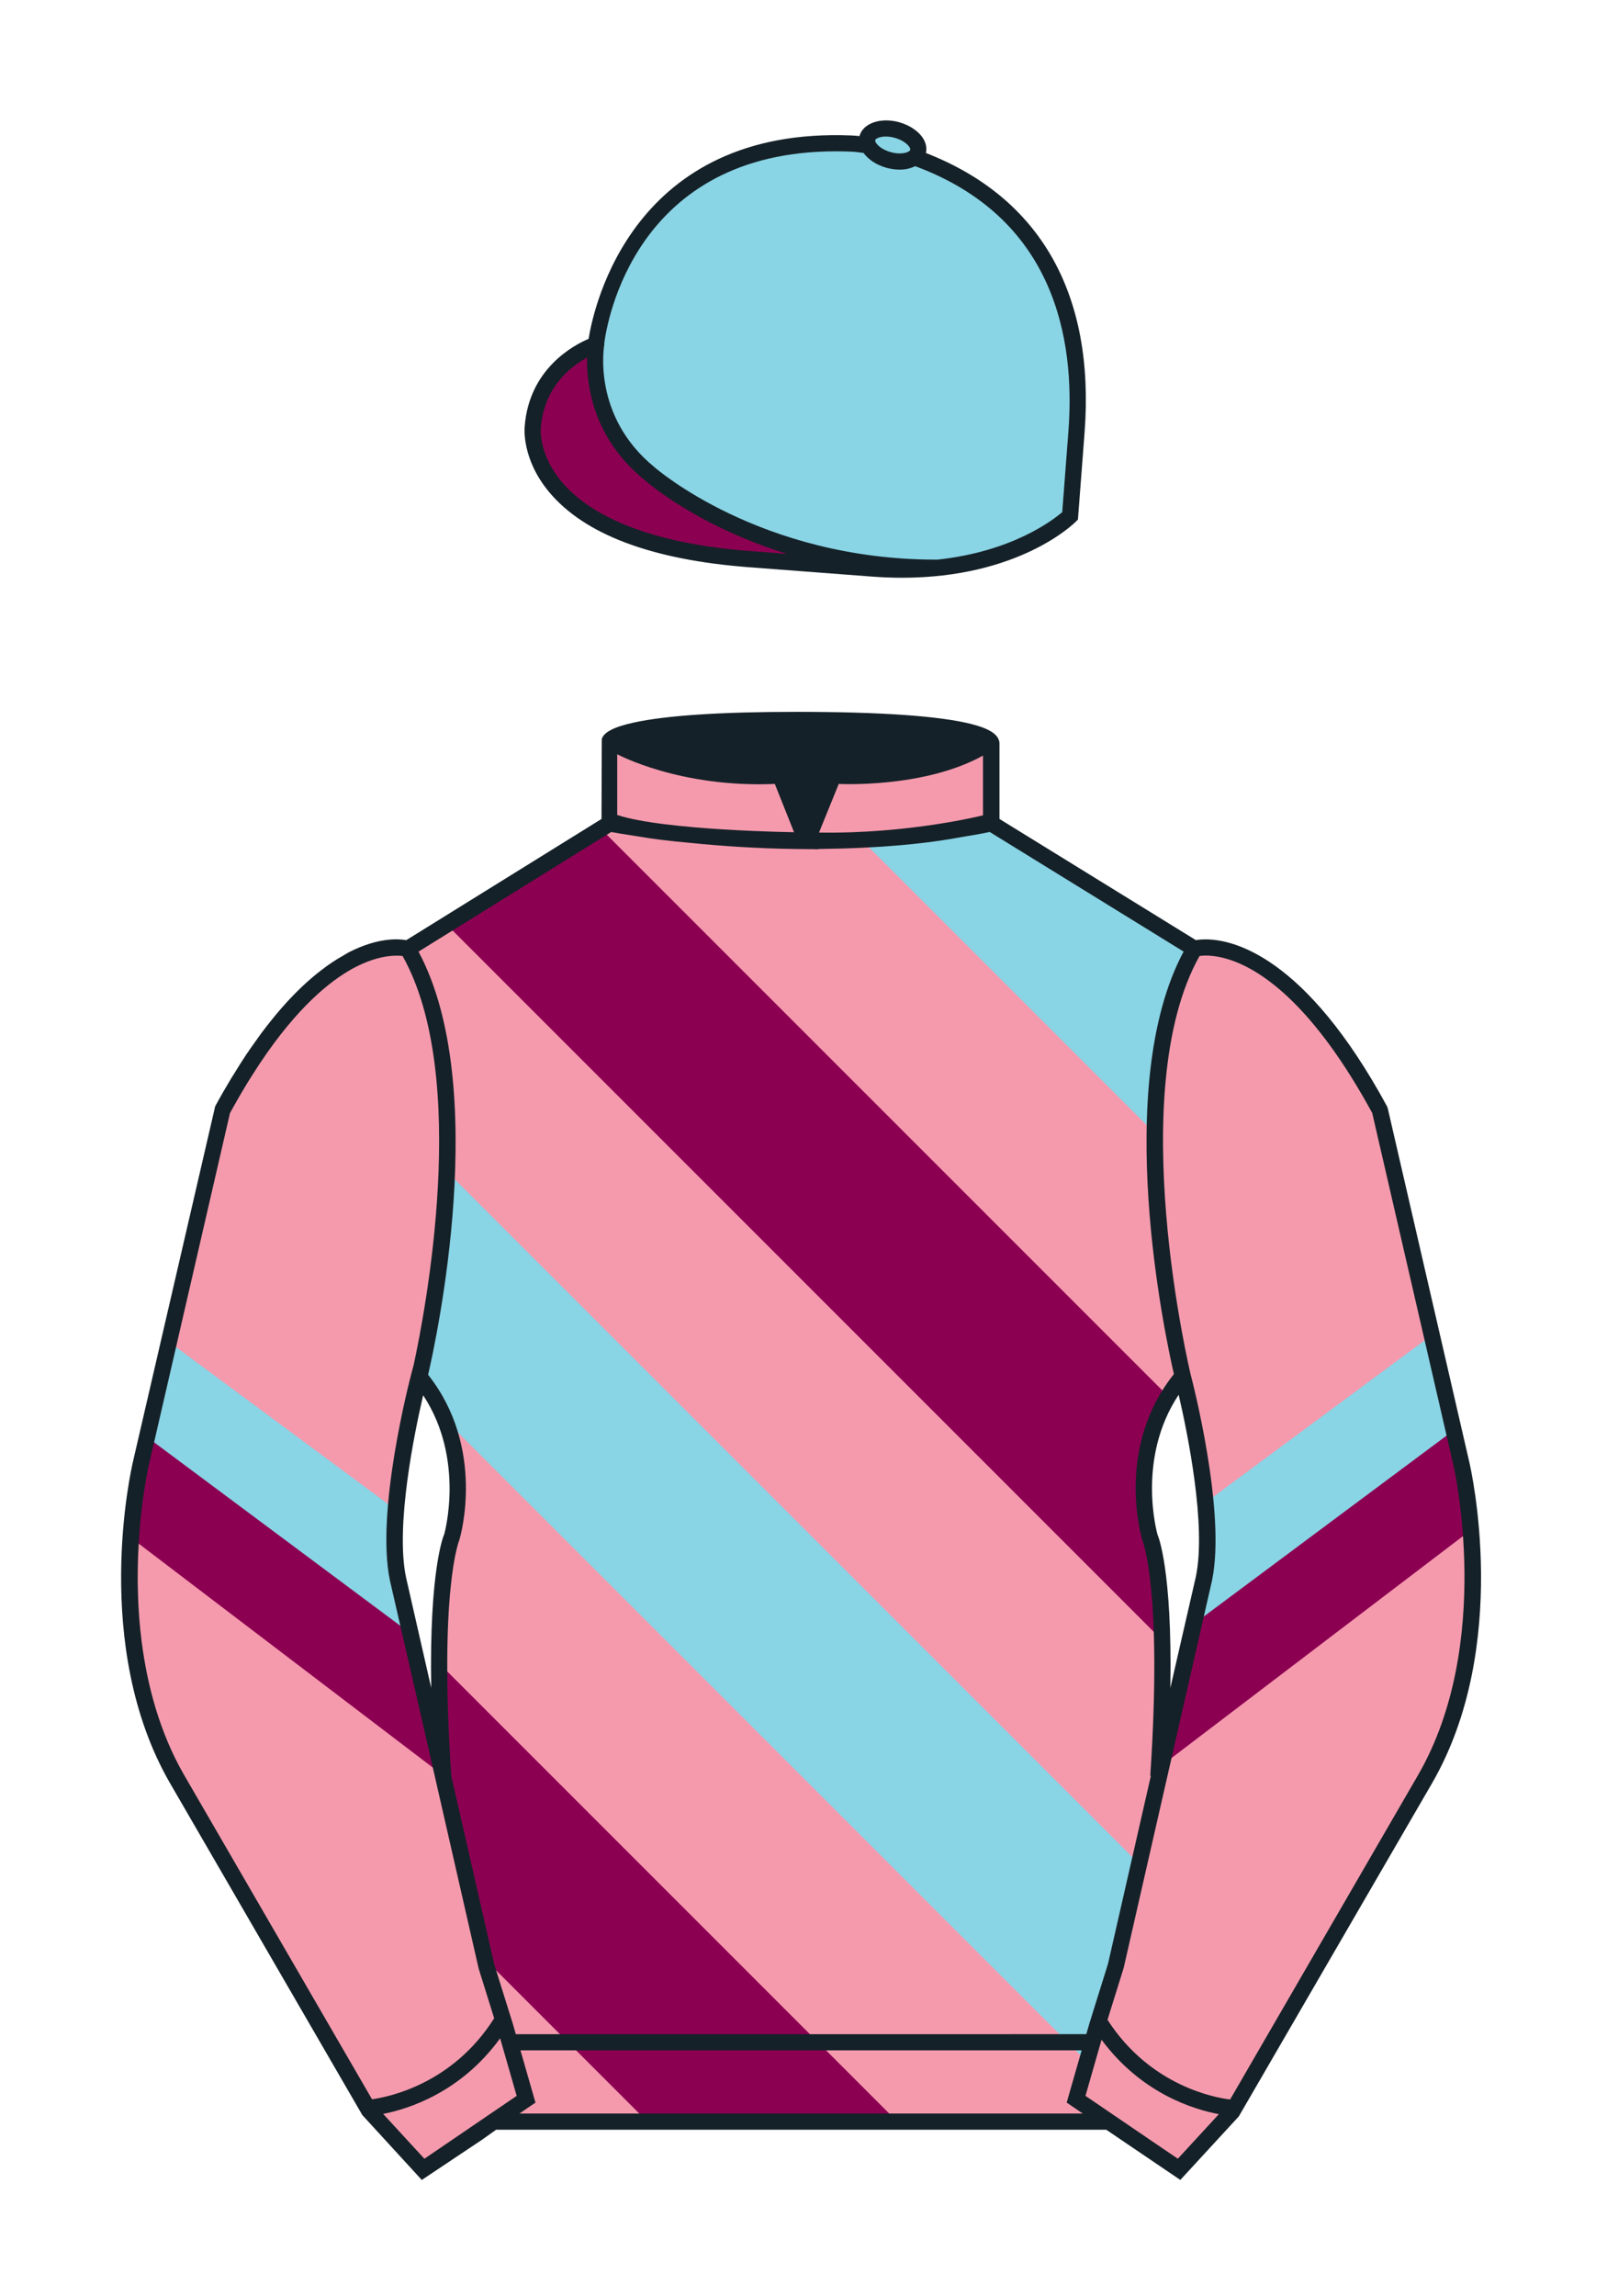
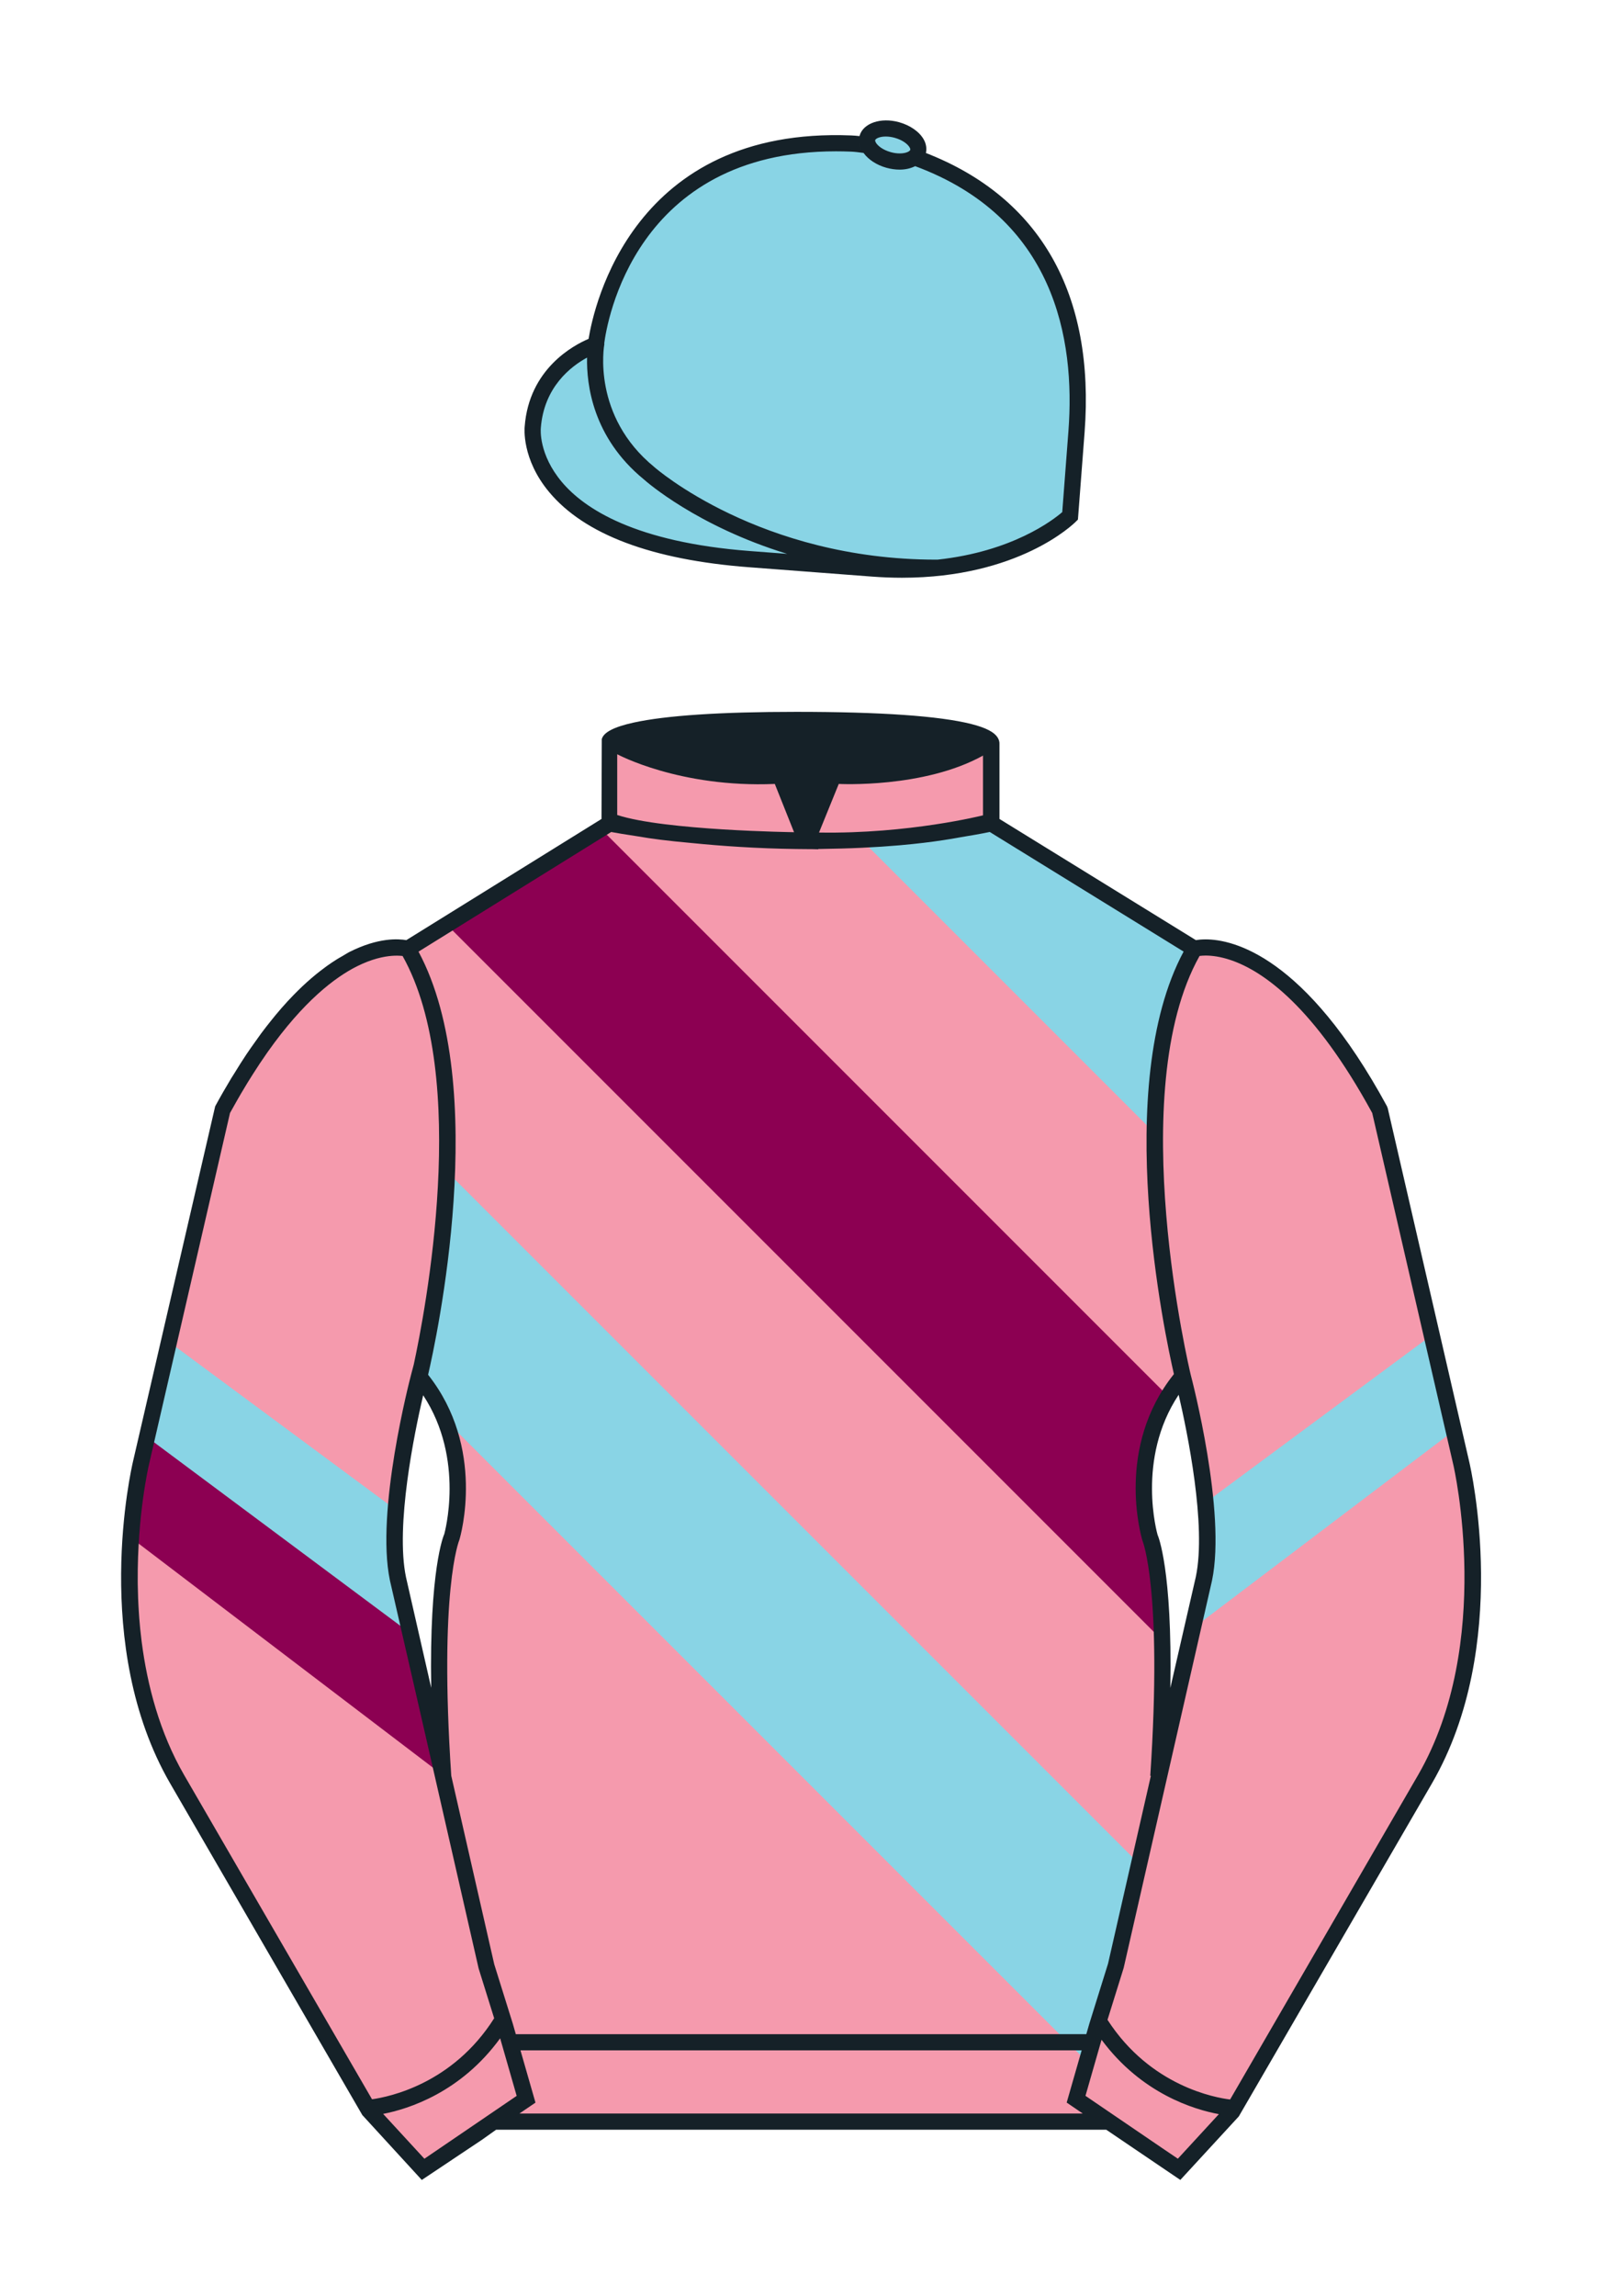
<svg xmlns="http://www.w3.org/2000/svg" version="1.1" id="MAIN_COLOURS" x="0px" y="0px" viewBox="0 0 99.213 141.732" style="enable-background:new 0 0 99.213 141.732;" xml:space="preserve">
  <path id="Jacket_Colour_1_" style="fill:#F59AAD;" d="M90.8,94.45c-0.2-2.5-0.59-4.14-0.59-4.14l-0.46-2l-0.01-0.02l-1.35-5.88  l-3.2-13.89c-6.29-11.58-11.45-9.96-11.45-9.96L61.2,50.83v-4.92c0,0,0.1-0.37-1.35-0.74c-1.46-0.37-4.47-0.73-10.69-0.73  c-5.59,0-8.47,0.32-9.95,0.65c-1.49,0.33-1.57,0.66-1.57,0.66v5.08l-0.54,0.33l-5.69,3.53l-3.83,2.38l-2.4,1.49  c0,0-0.02-0.01-0.05-0.01c-0.01,0-0.02-0.01-0.04-0.01c-0.01,0-0.02,0-0.02-0.01c-0.01,0-0.02,0-0.02,0c-0.01,0-0.02,0-0.03-0.01  c-0.05,0-0.1-0.01-0.15-0.01c0,0-0.01,0-0.01-0.01h-0.04c-0.05-0.01-0.1-0.01-0.15-0.01h-0.03c-0.01-0.01-0.02-0.01-0.04-0.01h-0.05  c-0.09,0-0.19,0.01-0.3,0.01c-0.09,0.01-0.18,0.01-0.27,0.02c0,0.01,0,0.01-0.01,0c-0.01,0.01-0.01,0.01-0.02,0  c-0.06,0.02-0.12,0.02-0.18,0.03c-0.04,0.01-0.07,0.01-0.1,0.02c-0.04,0.01-0.08,0.01-0.12,0.02c-0.08,0.02-0.15,0.03-0.23,0.05  c-0.03,0.01-0.06,0.02-0.08,0.02c-0.06,0.02-0.12,0.04-0.18,0.05c-0.08,0.02-0.16,0.05-0.24,0.08c-0.06,0.02-0.12,0.04-0.18,0.06  c-0.03,0.01-0.06,0.02-0.09,0.03c-0.09,0.03-0.19,0.07-0.3,0.12C22.24,59,22.24,59,22.24,59c-0.1,0.05-0.21,0.09-0.31,0.14  c-0.04,0.02-0.08,0.04-0.12,0.06c-0.05,0.02-0.09,0.05-0.14,0.07c-0.05,0.03-0.1,0.06-0.15,0.08c-0.17,0.1-0.34,0.2-0.52,0.31  c-0.01,0.01-0.02,0.01-0.03,0.02c-0.1,0.06-0.18,0.13-0.28,0.18h-0.01c0,0-0.01,0.01-0.02,0.02c-0.02,0.02-0.04,0.03-0.07,0.05  c-0.01,0.01-0.01,0.01-0.02,0.02c-0.07,0.05-0.15,0.1-0.22,0.16c-0.03,0.02-0.06,0.04-0.08,0.06c-0.1,0.06-0.19,0.14-0.28,0.21  c-0.11,0.09-0.22,0.18-0.34,0.28c-0.13,0.11-0.26,0.22-0.4,0.35c-0.13,0.11-0.26,0.23-0.38,0.36c-0.23,0.21-0.46,0.45-0.7,0.71  c-0.02,0.02-0.04,0.04-0.06,0.07c0,0-0.01,0-0.02,0.01c0,0.01-0.01,0.01-0.02,0.02v0.01c-0.11,0.12-0.22,0.24-0.33,0.37  c-0.03,0.02-0.05,0.05-0.07,0.08h-0.01c0,0.01,0,0.02-0.01,0.02c-0.07,0.08-0.14,0.16-0.21,0.25c-0.07,0.07-0.13,0.15-0.19,0.23  c-0.09,0.1-0.17,0.21-0.25,0.31c-0.06,0.07-0.12,0.15-0.17,0.22s-0.11,0.13-0.16,0.2c-0.03,0.04-0.06,0.09-0.09,0.13  c-0.01,0.01-0.02,0.03-0.03,0.04c-0.05,0.07-0.1,0.13-0.15,0.2c-0.31,0.42-0.62,0.87-0.94,1.36c-0.19,0.29-0.38,0.59-0.57,0.9  c-0.09,0.14-0.17,0.27-0.26,0.42c-0.02,0.03-0.03,0.05-0.05,0.08c-0.02,0.03-0.04,0.07-0.06,0.1c-0.02,0.04-0.04,0.07-0.06,0.11  c0,0,0,0.01-0.01,0.01c-0.03,0.08-0.08,0.16-0.13,0.25c-0.05,0.07-0.09,0.14-0.14,0.22c-0.15,0.27-0.31,0.55-0.46,0.83l-4.2,18.24  l-0.35,1.51L8.7,90.32c0,0-0.07,0.29-0.16,0.82c-0.02,0.1-0.04,0.22-0.06,0.34c-0.03,0.12-0.05,0.25-0.07,0.4  c-0.01,0.09-0.03,0.18-0.04,0.28c-0.02,0.09-0.03,0.18-0.04,0.27c-0.02,0.11-0.03,0.22-0.04,0.33c-0.02,0.12-0.04,0.25-0.05,0.38  c-0.02,0.17-0.04,0.36-0.06,0.55c-0.04,0.37-0.07,0.77-0.1,1.19c-0.01,0.11-0.01,0.22-0.02,0.33c-0.02,0.27-0.03,0.55-0.04,0.83  C8.01,96.32,8,96.61,8,96.91c-0.01,0.9,0.01,1.85,0.08,2.84c0.02,0.21,0.03,0.41,0.05,0.62s0.04,0.41,0.07,0.62  c0.01,0.11,0.02,0.21,0.03,0.32c0.01,0.1,0.03,0.21,0.05,0.32c0.02,0.21,0.05,0.43,0.09,0.65c0.03,0.21,0.07,0.42,0.11,0.64  c0.04,0.21,0.08,0.44,0.13,0.66c0.01,0.02,0.01,0.05,0.02,0.07c0.03,0.14,0.06,0.28,0.09,0.42c0,0.01,0,0.02,0.01,0.03  c0.01,0.06,0.02,0.12,0.04,0.18c0.02,0.09,0.04,0.19,0.07,0.28c0.02,0.11,0.05,0.21,0.08,0.32c0.02,0.07,0.04,0.13,0.06,0.2  c0.07,0.27,0.15,0.54,0.24,0.81c0.08,0.27,0.17,0.54,0.27,0.8c0.09,0.27,0.19,0.53,0.3,0.79c0,0.01,0.01,0.01,0.01,0.01  c0.06,0.15,0.12,0.29,0.19,0.44c0.01,0.03,0.01,0.05,0.03,0.07c0.01,0.03,0.02,0.06,0.03,0.08c0.05,0.1,0.09,0.2,0.14,0.29  c0.04,0.1,0.09,0.19,0.13,0.29c0.09,0.2,0.19,0.39,0.29,0.58c0.1,0.19,0.21,0.38,0.32,0.57L22.8,130.3l3.32,3.6l2.91-1.94l1.43-1  l0.01-0.01h37.98l1.43,1l2.91,1.95l3.32-3.61l11.87-20.48C90.97,104.63,91.13,98.44,90.8,94.45z M71.72,100.36  c-0.01-0.28-0.02-0.55-0.04-0.8c-0.01-0.13-0.01-0.26-0.02-0.38c-0.02-0.24-0.03-0.47-0.05-0.69c0-0.04-0.01-0.08-0.01-0.12  c-0.167-1.05-0.333-2.1-0.5-3.15c0-0.01,0-0.01,0-0.01c-0.07-0.23-0.11-0.32-0.11-0.32s-0.46-1.54-0.35-3.64  c0.01-0.22,0.02-0.44,0.05-0.67c0.02-0.22,0.05-0.45,0.09-0.69c0.04-0.23,0.08-0.48,0.14-0.72c0.05-0.22,0.1-0.43,0.17-0.65  c0.01-0.03,0.01-0.06,0.03-0.09c0.04-0.12,0.08-0.25,0.13-0.37c0.2-0.62,0.49-1.26,0.87-1.88c0.25-0.42,0.54-0.84,0.88-1.24  c0,0,1.05,3.99,1.4,7.83c0.17,1.7,0.19,3.37-0.08,4.66l-0.65,2.83l-0.06,0.27l-1.95,8.49l-0.14,0.62c0.01-0.18,0.02-0.37,0.03-0.54  c0.063-1.395,0.126-2.79,0.189-4.185c0.007-1.078,0.014-2.157,0.021-3.235c0-0.15,0-0.3-0.01-0.44  C71.74,100.93,71.73,100.64,71.72,100.36z M27.15,105.25c0.01,0.39,0.02,0.8,0.04,1.22c0.02,0.46,0.04,0.93,0.06,1.43  c0.04,0.55,0.07,1.14,0.11,1.74l-0.92-4.01l-1.86-8.17c-0.06-0.28-0.1-0.58-0.14-0.9c-0.02-0.23-0.04-0.47-0.05-0.71  c-0.01-0.19-0.02-0.38-0.02-0.57c0-0.2,0-0.41,0.01-0.62c0-0.14,0-0.28,0.01-0.42c0-0.15,0.01-0.31,0.02-0.46  c0.02-0.39,0.05-0.8,0.09-1.2c0-0.02,0-0.04,0.01-0.06c0.03-0.29,0.06-0.57,0.1-0.86c0.03-0.25,0.06-0.5,0.1-0.75  c0.02-0.15,0.04-0.31,0.07-0.46c0.15-1.07,0.35-2.09,0.53-2.95c0.03-0.17,0.07-0.33,0.1-0.49c0.01-0.02,0.01-0.05,0.02-0.07  c0.04-0.18,0.07-0.35,0.11-0.51c0.02-0.09,0.04-0.18,0.06-0.26c0.02-0.09,0.04-0.18,0.06-0.27c0.03-0.11,0.05-0.22,0.08-0.32  c0.02-0.09,0.04-0.18,0.06-0.25c0.03-0.14,0.06-0.24,0.07-0.3c0.01-0.01,0.01-0.01,0.01-0.02c0-0.02,0.01-0.03,0.01-0.04  c0.12,0.14,0.23,0.29,0.34,0.44c0.08,0.11,0.16,0.22,0.24,0.33c0.02,0.03,0.05,0.07,0.07,0.11c0.1,0.14,0.19,0.28,0.27,0.43  c0,0,0.01,0.01,0.01,0.02c0.01,0.01,0.02,0.02,0.02,0.04c0.04,0.05,0.07,0.11,0.1,0.17c0.04,0.07,0.08,0.14,0.12,0.21  c0,0.01,0.01,0.02,0.01,0.03c0.04,0.08,0.08,0.16,0.12,0.25c0.01,0.02,0.02,0.03,0.02,0.05c0.01,0.02,0.02,0.04,0.03,0.06  c0,0.01,0.01,0.01,0.01,0.02c0.02,0.02,0.03,0.05,0.04,0.07c0.03,0.05,0.05,0.1,0.07,0.16c0.02,0.05,0.04,0.1,0.06,0.16  c0.02,0.03,0.04,0.06,0.05,0.1c0.24,0.6,0.42,1.2,0.54,1.79c0.06,0.27,0.1,0.53,0.14,0.79c0.01,0.04,0.01,0.08,0.01,0.12  c0.04,0.25,0.06,0.5,0.08,0.74c0.14,2.2-0.35,3.83-0.35,3.83s-0.77,1.69-0.78,7.78C27.11,103.45,27.12,104.31,27.15,105.25z" />
  <path id="Cap_Colour_1_" style="fill:#89D4E5;" d="M56.462,9.702c0.107-0.088,0.183-0.195,0.217-0.32  c0.143-0.51-0.443-1.119-1.309-1.358c-0.863-0.239-1.678-0.02-1.82,0.491c-0.042,0.151-0.014,0.309,0.059,0.465  c-0.39-0.063-0.763-0.108-1.076-0.121C38.096,8.281,36.791,21.276,36.791,21.276s-3.602,1.175-3.901,5.104  c0,0-0.756,7.056,13.389,8.132l7.594,0.578c8.338,0.633,12.191-3.244,12.191-3.244l0.098-1.267l0.299-3.929  C67.458,13.54,58.392,10.398,56.462,9.702z" />
  <g id="Sleeves_Colour">
    <path style="fill:#F59AAD;" d="M87.98,109.81l-11.87,20.48l-3.32,3.61l-2.91-1.95l-1.43-1l-2.01-1.38l0.66-2.32l0.63-2.2l1.16-3.7   l1.44-6.31l1.38-6.06l1.93-8.47l0.07-0.28l0.63-2.78c0.27-1.3,0.25-2.98,0.08-4.7c-0.36-3.83-1.4-7.79-1.4-7.79   s-2.19-9.04-1.63-17.34c0.01-0.13,0.02-0.27,0.03-0.4c0.02-0.27,0.04-0.54,0.07-0.8c0.03-0.27,0.06-0.53,0.09-0.79   c0.07-0.53,0.15-1.05,0.24-1.56c0.1-0.51,0.21-1.01,0.33-1.5c0.01-0.05,0.03-0.1,0.04-0.16c0.12-0.43,0.24-0.85,0.38-1.27   c0.32-0.92,0.71-1.79,1.17-2.58c0,0,5.16-1.62,11.45,9.96l3.2,13.89l1.35,5.88l0.01,0.02l0.46,2c0,0,0.39,1.64,0.59,4.14   C91.13,98.44,90.97,104.63,87.98,109.81z" />
    <path id="Left_Sleeve_Colour" style="fill:#F59AAD;" d="M26.118,133.9l2.913-1.944l1.434-0.999l2.014-1.385l-1.298-4.521   l-1.154-3.698l-5.45-23.897C23.7,93.266,25.89,84.965,25.89,84.965s4.328-17.817-0.715-26.405c0,0-5.164-1.613-11.452,9.961   L8.7,90.316c0,0-2.623,11.088,2.231,19.498l11.871,20.482L26.118,133.9L26.118,133.9z" />
  </g>
  <g>
    <path style="fill:#89D4E5;" d="M89.75,88.31l-16.11,12.2l-0.03,0.02l0.06-0.27l0.65-2.83c0.27-1.29,0.25-2.96,0.08-4.66l0.02-0.02   l13.97-10.34l1.35,5.88L89.75,88.31z" />
-     <path style="fill:#8C0052;" d="M90.8,94.45l-19.09,14.53l-0.05,0.04l1.95-8.49l0.06-0.27l0.04-0.03l16.03-11.94l0.01,0.02l0.46,2   C90.21,90.31,90.6,91.95,90.8,94.45z" />
  </g>
  <g>
    <path style="fill:#89D4E5;" d="M8.903,88.598l16.11,12.2l0.03,0.02l-0.06-0.27l-0.65-2.83c-0.27-1.29-0.25-2.96-0.08-4.66   l-0.02-0.02l-13.97-10.34l-1.35,5.88L8.903,88.598z" />
    <path style="fill:#8C0052;" d="M7.853,94.738l19.09,14.53l0.05,0.04l-1.95-8.49l-0.06-0.27l-0.04-0.03l-16.03-11.94l-0.01,0.02   l-0.46,2C8.443,90.598,8.053,92.238,7.853,94.738z" />
  </g>
  <g id="Diagonal_Stripes">
-     <path id="Diagonal_Stripes_4" style="fill:#8C0052;" d="M27.362,109.639l-0.92-4.005l3.485,15.279l10.041,10.041h13.73h1.702   l-28.286-28.286C27.109,104.549,27.175,106.836,27.362,109.639z" />
    <path id="Diagonal_Stripes_3" style="fill:#89D4E5;" d="M70.326,115.041l-1.439,6.309l-1.154,3.698l-0.631,2.199L27.469,87.616   c-0.36-0.894-0.867-1.794-1.579-2.652v0c0,0,1.448-5.973,1.691-12.668L70.326,115.041z" />
    <path style="fill:#8C0052;" d="M71.72,100.36c0.01,0.28,0.02,0.57,0.03,0.88L27.58,57.07l3.83-2.38l5.69-3.53l35.03,35.03   c-0.37,0.62-0.66,1.25-0.88,1.87c-0.05,0.12-0.09,0.25-0.13,0.37c-0.02,0.03-0.02,0.06-0.03,0.09c-0.06,0.22-0.12,0.43-0.17,0.65   c-0.06,0.24-0.1,0.49-0.14,0.72c-0.04,0.24-0.07,0.47-0.09,0.69c-0.03,0.23-0.04,0.45-0.05,0.67c-0.11,2.1,0.35,3.64,0.35,3.64   s0.04,0.09,0.11,0.32c0,0,0,0,0,0.01c0.167,1.05,0.333,2.1,0.5,3.15c0,0.04,0.01,0.08,0.01,0.12c0.02,0.22,0.03,0.45,0.05,0.69   c0.01,0.12,0.01,0.25,0.02,0.38C71.7,99.81,71.71,100.08,71.72,100.36z" />
    <path id="Diagonal_Stripes_1" style="fill:#89D4E5;" d="M61.205,50.827l-7.964,1.065l18.06,18.06   c0.044-4.155,0.651-8.354,2.438-11.395L61.205,50.827L61.205,50.827z" />
  </g>
  <path id="Collar_Colour_1_" style="display:none;fill:#FFFFFF;" d="M47.835,48.387l1.188,2.979c0,0-8-0.104-10.917-1.063v-3.75  C38.106,46.554,41.949,48.637,47.835,48.387z M51.783,48.387l-1.219,3c5.563,0.094,10.125-1.063,10.125-1.063v-3.688  C57.033,48.669,51.783,48.387,51.783,48.387z" />
  <path id="Collar_Outline_Colour" style="display:none;fill:#FFFFFF;" d="M60.447,46.2c-3.439,1.912-8.389,1.699-8.637,1.688  l-0.356-0.02l-1.627,4.006l0.729,0.013c0.22,0.003,0.437,0.005,0.654,0.005c5.209,0,9.425-1.039,9.603-1.083l0.377-0.096v-4.926  L60.447,46.2z M60.189,47.449v2.479c-1.057,0.233-4.63,0.944-8.884,0.964l0.811-1.994C53.23,48.92,57.058,48.879,60.189,47.449z   M48.168,47.873l-0.354,0.015c-5.621,0.249-9.435-1.754-9.469-1.773l-0.738-0.399v4.951l0.344,0.112  c2.948,0.969,10.736,1.083,11.066,1.088l0.748,0.01L48.168,47.873z M47.5,48.899l0.778,1.95c-2.058-0.053-7.21-0.251-9.672-0.918  v-2.592C40.016,47.941,43.194,49.014,47.5,48.899z" />
  <path id="Cuffs_Colour" style="display:none;fill:#FFFFFF;" d="M23.688,130.48c0,0,4.605-0.855,7.192-4.699l1.021,3.536  l-5.696,3.893L23.688,130.48z M75.216,130.523c0,0-4.605-0.855-7.191-4.699l-1.021,3.535l5.697,3.893L75.216,130.523z" />
-   <path id="Peak_Colour" style="fill:#8C0052;" d="M51.857,34.685c0,0-8.164,0.225-12.666-1.504c-4.612-1.771-7.675-4.968-5.681-9.057  c1.304-2.673,3.275-2.673,3.275-2.673s-0.572,5.167,4.077,8.321C45.641,33.014,51.857,34.685,51.857,34.685z" />
-   <polygon id="Button_Colour" style="display:none;fill:#FFFFFF;" points="55.656,8.031 54.25,7.953 53.641,8.453 53.641,9.156   54.453,9.75 55.781,10.016 56.672,9.531 56.672,8.531 " />
  <path id="Jacket" style="fill:#152128;" d="M90.702,90.201l-5.025-21.795l-0.048-0.126c-5.05-9.295-9.512-10.299-11.196-10.299  c-0.128,0-0.242,0.006-0.343,0.014c-0.101,0.009-0.188,0.02-0.26,0.032l-12.125-7.479v-4.611c0.009-0.128-0.025-0.266-0.099-0.391  c-0.209-0.354-0.729-0.627-1.636-0.857c-1.973-0.499-5.61-0.752-10.812-0.752c-4.67,0-8.054,0.225-10.058,0.667  c-1.199,0.265-1.835,0.597-1.947,1.015l-0.017,4.93l-12.05,7.478c-0.491-0.081-1.713-0.173-3.499,0.724  c-0.152,0.076-0.302,0.178-0.453,0.264c-0.11,0.063-0.218,0.122-0.331,0.193c-0.206,0.127-0.411,0.266-0.616,0.412  c-0.042,0.03-0.084,0.063-0.126,0.094c-0.748,0.546-1.49,1.216-2.226,2.006c-0.03,0.032-0.059,0.062-0.089,0.094  c-0.247,0.268-0.492,0.55-0.737,0.845c-0.071,0.085-0.143,0.176-0.214,0.264c-0.225,0.279-0.449,0.562-0.672,0.863  c-0.119,0.16-0.241,0.337-0.362,0.507c-0.184,0.259-0.368,0.513-0.55,0.787c-0.246,0.368-0.495,0.766-0.745,1.173  c-0.062,0.102-0.125,0.194-0.188,0.298c-0.328,0.544-0.659,1.118-0.993,1.733L8.213,90.201c-0.109,0.461-2.613,11.379,2.285,19.864  l11.871,20.482l3.671,4.006l0.005-0.003l0,0l3.685-2.459l0.9-0.639h37.666l4.575,3.1l0.002-0.002l0,0l3.608-3.919l11.934-20.571  C93.313,101.576,90.81,90.659,90.702,90.201z M51.783,48.387c0,0,5.25,0.281,8.906-1.75v3.688c0,0-4.563,1.156-10.125,1.063  L51.783,48.387z M38.106,46.554c0,0,3.843,2.083,9.729,1.833l1.188,2.979c0,0-8-0.104-10.917-1.063V46.554z M37.735,51.354  c0.277,0.051,0.855,0.153,1.681,0.275c0.775,0.137,1.838,0.277,3.275,0.404c1.825,0.184,4.029,0.338,6.452,0.37l0,0.001h0.088  c0.276,0.003,0.55,0.008,0.831,0.008c0.021,0,0.044-0.001,0.066-0.001l0.391,0.01l-0.007-0.018c0.129-0.001,0.262-0.006,0.392-0.008  c0.364-0.005,0.715-0.012,1.057-0.022c0.417-0.012,0.83-0.025,1.254-0.046c0.836-0.039,1.601-0.09,2.299-0.151  c0.037-0.003,0.073-0.006,0.11-0.01c1.009-0.09,1.874-0.196,2.603-0.308c0.279-0.04,0.555-0.092,0.834-0.137  c0.086-0.016,0.175-0.031,0.256-0.046c0.597-0.1,1.194-0.198,1.788-0.323l11.969,7.383c-4.454,8.304-1.133,23.766-0.599,26.078  c-3.606,4.516-2.034,9.983-1.943,10.274c0.013,0.029,1.246,3.066,0.484,14.519l0.036,0.005l-2.643,11.59l-1.157,3.71l-0.185,0.644  H31.845l-0.187-0.651l-1.144-3.661l-2.654-11.637l0,0c-0.763-11.452,0.471-14.489,0.505-14.576c0.07-0.233,1.631-5.668-1.935-10.176  c0.495-2.132,3.894-17.753-0.592-26.116L37.735,51.354z M71.469,94.742c-0.015-0.049-1.343-4.676,1.299-8.652  c0.541,2.327,1.723,8.064,1.061,11.231l-1.574,6.861C72.381,96.862,71.496,94.793,71.469,94.742z M26.622,104.177l-1.556-6.823  c-0.664-3.176,0.517-8.906,1.059-11.235c2.615,3.966,1.301,8.562,1.306,8.562C27.385,94.782,26.497,96.86,26.622,104.177z   M11.368,109.561c-1.521-2.635-2.274-5.55-2.618-8.201c-0.007-0.057-0.014-0.114-0.021-0.171c-0.055-0.443-0.097-0.878-0.131-1.303  c-0.012-0.149-0.021-0.296-0.03-0.444c-0.018-0.271-0.03-0.536-0.041-0.797c-0.011-0.294-0.019-0.585-0.023-0.87  c-0.001-0.068-0.001-0.133-0.001-0.2c-0.013-2.022,0.153-3.789,0.325-5.061c0.177-1.286,0.358-2.072,0.362-2.088L14.2,68.697  c0.08-0.146,0.158-0.28,0.237-0.422c0.155-0.278,0.31-0.551,0.464-0.812c0.128-0.218,0.255-0.431,0.382-0.637  c0.109-0.178,0.217-0.347,0.325-0.518c0.28-0.442,0.558-0.862,0.831-1.251c0.029-0.042,0.059-0.086,0.088-0.127  c2.214-3.131,4.146-4.6,5.511-5.286c0.223-0.112,0.436-0.205,0.638-0.283c0.01-0.004,0.021-0.008,0.031-0.012  c0.796-0.304,1.418-0.367,1.819-0.363c0.132,0.002,0.249,0.01,0.329,0.02c4.204,7.493,1.371,22.07,0.69,25.215l-0.156,0.592  c-0.091,0.344-2.209,8.464-1.317,12.732l1.972,8.587l3.506,15.369l0.959,3.072c-2.557,4.045-6.483,4.854-7.541,5L11.368,109.561z   M26.201,133.244l-2.547-2.768c1.554-0.301,4.789-1.316,7.224-4.666l1.02,3.554L26.201,133.244z M32.07,130.453l0.989-0.673  l-0.926-3.226H66.78l-0.925,3.223l0.993,0.676H32.07z M72.718,133.242l-0.945-0.64l-4.758-3.241l0.993-3.462  c2.473,3.341,5.738,4.315,7.242,4.592L72.718,133.242z M87.55,109.56l-11.605,20.027c-0.88-0.105-4.917-0.807-7.57-4.918  l0.999-3.207l5.453-23.905c0.889-4.259-1.229-12.38-1.317-12.714c-0.043-0.175-4.16-17.446,0.548-25.838  c0.007-0.001,0.015-0.002,0.022-0.003c0.09-0.011,0.204-0.022,0.352-0.022c0.375,0,0.907,0.059,1.569,0.285  c1.984,0.678,5.132,2.855,8.717,9.432l5.011,21.731C89.754,90.537,92.251,101.417,87.55,109.56z" />
  <path id="Cap_1_" style="fill:#152128;" d="M57.165,9.444c0.057-0.275,0.019-0.562-0.136-0.837c-0.27-0.478-0.84-0.875-1.524-1.065  c-1.129-0.313-2.219,0.061-2.436,0.838c-0.002,0.007,0,0.014-0.001,0.021v0c-0.182-0.02-0.356-0.035-0.514-0.041  C39.073,7.812,36.665,18.9,36.338,20.915c-0.927,0.393-3.675,1.851-3.945,5.412c-0.009,0.081-0.192,1.999,1.504,4.037  c2.186,2.626,6.339,4.19,12.344,4.647l7.594,0.578c0.623,0.047,1.245,0.071,1.85,0.071c7.21,0,10.594-3.32,10.734-3.461l0.13-0.13  l0.411-5.379C67.61,18.138,64.218,12.193,57.165,9.444z M56.922,9.944c-0.004,0.005-0.011,0.008-0.015,0.013  C56.911,9.952,56.918,9.949,56.922,9.944z M54.684,8.427c0.179,0,0.365,0.026,0.554,0.079c0.512,0.142,0.815,0.408,0.92,0.593  c0.035,0.061,0.05,0.116,0.039,0.151c-0.021,0.077-0.233,0.22-0.65,0.22c-0.18,0-0.366-0.026-0.554-0.079  c-0.513-0.143-0.817-0.409-0.922-0.594c-0.034-0.061-0.048-0.114-0.039-0.147C54.058,8.556,54.3,8.427,54.684,8.427z M53.201,9.289  c-0.083-0.146-0.135-0.296-0.157-0.445C53.067,8.993,53.118,9.143,53.201,9.289z M46.317,34.013  c-7.098-0.54-10.24-2.614-11.625-4.258c-1.439-1.708-1.311-3.26-1.303-3.337c0.193-2.54,1.873-3.812,2.855-4.346  c-0.036,1.647,0.343,4.926,3.496,7.509c0.186,0.167,3.299,2.898,8.858,4.605L46.317,34.013z M65.962,26.612l-0.381,4.997  c-0.577,0.499-3.094,2.439-7.702,2.934c-0.029,0-0.058,0-0.086,0c-10.87,0-17.323-5.649-17.404-5.721  c-3.844-3.149-3.107-7.426-3.074-7.606l-0.013-0.003c0.16-1.266,1.872-11.873,14.309-11.873c0.295,0,0.595,0.006,0.903,0.018  c0.235,0.009,0.51,0.04,0.8,0.082c0.296,0.408,0.802,0.746,1.411,0.915c0.275,0.076,0.552,0.115,0.821,0.115  c0.371,0,0.689-0.082,0.954-0.214l0,0C65.094,13.439,66.397,20.895,65.962,26.612z" />
  <path id="OUTLINE_MASK_1_" style="fill:none;" d="M90.8,94.45c-0.2-2.5-0.59-4.14-0.59-4.14l-0.46-2l-0.01-0.02l-1.35-5.88  l-3.2-13.89c-6.29-11.58-11.45-9.96-11.45-9.96L61.2,50.83v-4.92c0,0,0.1-0.37-1.35-0.74c-1.46-0.37-4.47-0.73-10.69-0.73  c-5.59,0-8.47,0.32-9.95,0.65c-1.49,0.33-1.57,0.66-1.57,0.66v5.08l-0.54,0.33l-5.69,3.53l-3.83,2.38l-2.4,1.49  c0,0-0.02-0.01-0.05-0.01c-0.01,0-0.02-0.01-0.04-0.01c-0.01,0-0.02,0-0.02-0.01c-0.01,0-0.02,0-0.02,0c-0.01,0-0.02,0-0.03-0.01  c-0.05,0-0.1-0.01-0.15-0.01c0,0-0.01,0-0.01-0.01h-0.04c-0.05-0.01-0.1-0.01-0.15-0.01h-0.03c-0.01-0.01-0.02-0.01-0.04-0.01h-0.05  c-0.09,0-0.19,0.01-0.3,0.01c-0.09,0.01-0.18,0.01-0.27,0.02c0,0.01,0,0.01-0.01,0c-0.01,0.01-0.01,0.01-0.02,0  c-0.06,0.02-0.12,0.02-0.18,0.03c-0.04,0.01-0.07,0.01-0.1,0.02c-0.04,0.01-0.08,0.01-0.12,0.02c-0.08,0.02-0.15,0.03-0.23,0.05  c-0.03,0.01-0.06,0.02-0.08,0.02c-0.06,0.02-0.12,0.04-0.18,0.05c-0.08,0.02-0.16,0.05-0.24,0.08c-0.06,0.02-0.12,0.04-0.18,0.06  c-0.03,0.01-0.06,0.02-0.09,0.03c-0.09,0.04-0.19,0.08-0.28,0.12c-0.01,0-0.02,0-0.02,0C22.24,59,22.24,59,22.24,59  c-0.1,0.05-0.21,0.09-0.31,0.14c-0.04,0.02-0.08,0.04-0.12,0.06c-0.05,0.02-0.09,0.05-0.14,0.07c-0.05,0.03-0.1,0.06-0.15,0.08  c-0.17,0.1-0.34,0.2-0.52,0.31c-0.01,0.01-0.02,0.01-0.03,0.02c-0.1,0.06-0.18,0.13-0.28,0.18h-0.01c0,0-0.01,0.01-0.02,0.02  c-0.02,0.02-0.04,0.03-0.07,0.05c-0.01,0.01-0.01,0.01-0.02,0.02c-0.07,0.05-0.15,0.1-0.22,0.16c-0.03,0.02-0.06,0.04-0.08,0.06  c-0.1,0.06-0.19,0.14-0.28,0.21c-0.11,0.09-0.22,0.18-0.34,0.28c-0.13,0.11-0.26,0.22-0.4,0.35c-0.13,0.11-0.26,0.23-0.38,0.36  c-0.23,0.21-0.46,0.45-0.7,0.71c-0.02,0.02-0.04,0.04-0.06,0.07c-0.01,0.01-0.03,0.02-0.04,0.04c-0.11,0.12-0.22,0.24-0.33,0.37  c-0.03,0.02-0.05,0.05-0.07,0.08h-0.01c0,0.01,0,0.02-0.01,0.02c-0.07,0.08-0.14,0.16-0.21,0.25c-0.07,0.07-0.13,0.15-0.19,0.23  c-0.09,0.1-0.17,0.21-0.25,0.31c-0.06,0.07-0.12,0.15-0.17,0.22s-0.11,0.13-0.16,0.2c-0.03,0.04-0.06,0.09-0.09,0.13  c-0.01,0.01-0.02,0.03-0.03,0.04c-0.05,0.07-0.1,0.13-0.15,0.2c-0.31,0.42-0.62,0.87-0.94,1.36c-0.19,0.29-0.38,0.59-0.57,0.9  c-0.09,0.14-0.17,0.27-0.26,0.42c-0.02,0.03-0.03,0.05-0.05,0.08c-0.02,0.03-0.04,0.07-0.06,0.1c-0.02,0.04-0.04,0.07-0.06,0.11  c0,0,0,0.01-0.01,0.01c-0.03,0.08-0.08,0.16-0.13,0.25c-0.2,0.34-0.39,0.69-0.59,1.05l-2.51,10.9l-1.7,7.34l-0.35,1.51L8.7,90.32  c0,0-0.07,0.29-0.16,0.82c-0.02,0.1-0.04,0.22-0.06,0.34c-0.03,0.12-0.05,0.25-0.07,0.4c-0.01,0.09-0.03,0.18-0.04,0.28  c-0.02,0.09-0.03,0.18-0.04,0.27c-0.02,0.11-0.03,0.22-0.04,0.33c-0.02,0.12-0.04,0.25-0.05,0.38c-0.02,0.17-0.04,0.36-0.06,0.55  c-0.04,0.37-0.07,0.77-0.1,1.19c-0.01,0.11-0.01,0.22-0.02,0.33c-0.02,0.27-0.03,0.55-0.04,0.83C8.01,96.32,8,96.61,8,96.91  c-0.01,0.9,0.01,1.85,0.08,2.84c0.03,0.41,0.07,0.82,0.12,1.24c0.01,0.11,0.02,0.21,0.03,0.32c0.01,0.1,0.03,0.21,0.05,0.32  c0.02,0.21,0.05,0.43,0.09,0.65c0.03,0.21,0.07,0.42,0.11,0.64c0.04,0.21,0.08,0.44,0.13,0.66c0.01,0.02,0.01,0.05,0.02,0.07  c0.03,0.14,0.06,0.28,0.09,0.42c0,0.01,0,0.02,0.01,0.03c0.01,0.06,0.02,0.12,0.04,0.18c0.02,0.09,0.04,0.19,0.07,0.28  c0.02,0.11,0.05,0.21,0.08,0.32c0.02,0.07,0.04,0.13,0.06,0.2c0.07,0.27,0.15,0.54,0.24,0.81c0.08,0.27,0.17,0.54,0.27,0.8  c0.09,0.27,0.19,0.53,0.3,0.79c0,0.01,0.01,0.01,0.01,0.01c0.06,0.15,0.12,0.29,0.19,0.44c0.01,0.03,0.01,0.05,0.03,0.07  c0.06,0.12,0.11,0.24,0.17,0.37c0.14,0.29,0.28,0.58,0.43,0.87c0.1,0.19,0.21,0.38,0.32,0.57l5.93,10.24l5.94,10.24l1.66,1.81  l1.65,1.8l2.91-1.94l1.43-1l0.01-0.01h37.98l4.34,2.95l3.32-3.61l11.87-20.48C90.97,104.63,91.13,98.44,90.8,94.45z M71.72,100.36  c-0.001-0.028,0-0.286-0.04-0.8c-0.01-0.13-0.01-0.26-0.02-0.38c-0.02-0.24-0.03-0.47-0.05-0.69c0-0.04-0.01-0.08-0.01-0.12  c-0.167-1.05-0.333-2.1-0.5-3.15c0-0.01,0-0.01,0-0.01c-0.07-0.23-0.11-0.32-0.11-0.32s-0.46-1.54-0.35-3.64  c0.01-0.22,0.02-0.44,0.05-0.67c0.02-0.22,0.05-0.45,0.09-0.69c0.04-0.23,0.08-0.48,0.14-0.72c0.05-0.22,0.1-0.43,0.17-0.65  c0.01-0.03,0.01-0.06,0.03-0.09c0.04-0.12,0.08-0.25,0.13-0.37c0.2-0.62,0.49-1.26,0.87-1.88c0.25-0.42,0.54-0.84,0.88-1.24  c0,0,1.05,3.99,1.4,7.83c0.17,1.7,0.19,3.37-0.08,4.66l-0.65,2.83l-0.06,0.27l-1.95,8.49l-0.14,0.62c0.01-0.18,0.02-0.37,0.03-0.54  c0.063-1.395,0.126-2.79,0.189-4.185c0,0,0.048-1.803,0.021-3.235C71.755,101.408,71.745,100.895,71.72,100.36z M27.15,105.25  c0.01,0.39,0.02,0.8,0.04,1.22c0.02,0.46,0.04,0.93,0.06,1.43c0.04,0.55,0.07,1.14,0.11,1.74l-0.92-4.01l-1.88-8.2  c-0.88-4.19,1.31-12.49,1.31-12.49c0.01,0.01,0.01,0.01,0.02,0.02v0.01c0.12,0.14,0.23,0.29,0.34,0.44  c0.08,0.11,0.16,0.22,0.24,0.33c0.02,0.03,0.05,0.07,0.07,0.11c0.1,0.14,0.19,0.28,0.27,0.43c0,0,0.01,0.01,0.01,0.02  c0.01,0.01,0.02,0.02,0.02,0.04c0.04,0.05,0.07,0.11,0.1,0.17c0.04,0.07,0.08,0.14,0.12,0.21c0,0.01,0.01,0.02,0.01,0.03  c0.04,0.08,0.08,0.16,0.12,0.25c0.01,0.02,0.02,0.03,0.02,0.05c0.01,0.02,0.02,0.04,0.03,0.06c0,0.01,0.01,0.01,0.01,0.02  c0.02,0.02,0.03,0.05,0.04,0.07c0.03,0.05,0.05,0.1,0.07,0.16c0.02,0.05,0.04,0.1,0.06,0.16c0.02,0.03,0.04,0.06,0.05,0.1  c0.24,0.6,0.42,1.2,0.54,1.79c0.06,0.27,0.1,0.53,0.14,0.79c0.01,0.04,0.01,0.08,0.01,0.12c0.04,0.25,0.06,0.5,0.08,0.74  c0.14,2.2-0.35,3.83-0.35,3.83s-0.77,1.69-0.78,7.78C27.11,103.45,27.12,104.31,27.15,105.25z" />
  <rect id="JACKET_BOTTOM_MASK" x="23.44" y="126.167" style="fill:none;" width="52.333" height="9.5" />
-   <path id="SLEEVES_MASK_2_" style="fill:none;" d="M8.48,102.92c0.04,0.21,0.08,0.44,0.13,0.66c0.01,0.02,0.01,0.05,0.02,0.07  c0.03,0.14,0.06,0.28,0.09,0.42c0,0.01,0,0.02,0.01,0.03c0.01,0.06,0.02,0.12,0.04,0.18c0.02,0.09,0.04,0.19,0.07,0.28  c0.02,0.11,0.05,0.21,0.08,0.32c0.02,0.07,0.04,0.13,0.06,0.2c0.07,0.27,0.15,0.54,0.24,0.81c0.08,0.27,0.17,0.54,0.27,0.8  c0.09,0.27,0.19,0.53,0.3,0.79c0,0.01,0.01,0.01,0.01,0.01c0.06,0.15,0.12,0.29,0.19,0.44c0.01,0.03,0.01,0.05,0.03,0.07  c0.01,0.03,0.02,0.06,0.03,0.08c0.05,0.1,0.09,0.2,0.14,0.29c0.04,0.1,0.09,0.19,0.13,0.29c0.09,0.2,0.19,0.39,0.29,0.58  c0.1,0.19,0.21,0.38,0.32,0.57L22.8,130.3l3.32,3.6l2.91-1.94l1.43-1l0.01-0.01l2.01-1.38l-1.3-4.52l-1.15-3.7l-0.1-0.44  l-2.57-11.27l-0.92-4.01l-1.86-8.17c-0.06-0.28-0.1-0.58-0.14-0.9c-0.02-0.23-0.04-0.47-0.05-0.71c-0.01-0.19-0.02-0.38-0.02-0.57  c0-0.2,0-0.41,0.01-0.62c0-0.14,0-0.28,0.01-0.42c0-0.15,0.01-0.31,0.02-0.46c0.02-0.39,0.05-0.8,0.09-1.2c0-0.02,0-0.04,0.01-0.06  c0.03-0.29,0.06-0.57,0.1-0.86c0.03-0.25,0.06-0.5,0.1-0.75c0.02-0.15,0.04-0.31,0.07-0.46c0.15-1.07,0.35-2.09,0.53-2.95  c0.03-0.17,0.07-0.33,0.1-0.49c0.01-0.02,0.01-0.05,0.02-0.07c0.04-0.18,0.07-0.35,0.11-0.51c0.02-0.09,0.04-0.18,0.06-0.26  c0.02-0.09,0.04-0.18,0.06-0.27c0.03-0.11,0.05-0.22,0.08-0.32c0.02-0.09,0.04-0.18,0.06-0.25c0.03-0.14,0.06-0.24,0.07-0.3  c0.01-0.01,0.01-0.01,0.01-0.02c0-0.02,0.01-0.03,0.01-0.04v-0.01c0,0,0.03-0.11,0.07-0.32c0.02-0.05,0.03-0.11,0.04-0.18  c0.05-0.21,0.11-0.48,0.17-0.8c0.02-0.08,0.04-0.16,0.05-0.24c0.07-0.31,0.13-0.67,0.21-1.06c0-0.01,0-0.03,0.01-0.04  c0.01-0.07,0.02-0.13,0.03-0.21c0.07-0.35,0.13-0.73,0.2-1.14c0.01-0.08,0.03-0.16,0.04-0.24c0.08-0.46,0.15-0.96,0.23-1.48  c0.05-0.31,0.09-0.63,0.13-0.96c0.01-0.1,0.02-0.19,0.04-0.29c0.01-0.1,0.02-0.2,0.04-0.31c0.01-0.1,0.02-0.2,0.03-0.3  c0.01-0.09,0.02-0.19,0.04-0.29c0-0.04,0-0.09,0.01-0.13c0.03-0.29,0.06-0.59,0.1-0.9c0-0.08,0.01-0.16,0.02-0.24v-0.01  c0-0.05,0.01-0.11,0.01-0.16c0-0.01,0-0.01,0.01-0.02v-0.01v-0.01c0-0.01,0-0.01,0-0.02v-0.01v-0.01c0-0.01,0.01-0.02,0.01-0.03  c0-0.01,0-0.03,0-0.04c0.03-0.32,0.06-0.65,0.08-0.98c0.02-0.37,0.05-0.73,0.07-1.1c0.02-0.31,0.04-0.61,0.05-0.92  c0-0.07,0.01-0.13,0.01-0.2c0.03-0.91,0.04-1.83,0.02-2.76c-0.01-0.28-0.01-0.57-0.03-0.85c-0.02-0.61-0.06-1.22-0.11-1.83  c-0.06-0.6-0.13-1.2-0.21-1.79c-0.02-0.15-0.05-0.3-0.07-0.44c-0.03-0.15-0.05-0.3-0.08-0.44c-0.05-0.29-0.11-0.58-0.17-0.86  c-0.05-0.25-0.11-0.5-0.17-0.75c0-0.01,0-0.01,0-0.02c-0.1-0.36-0.2-0.72-0.31-1.06c0-0.01,0-0.01,0-0.01  c-0.08-0.25-0.16-0.5-0.26-0.74c-0.06-0.18-0.12-0.35-0.2-0.52c-0.08-0.22-0.17-0.42-0.27-0.63c-0.05-0.1-0.1-0.21-0.16-0.31  c-0.12-0.25-0.25-0.5-0.39-0.74c0,0-0.02-0.01-0.05-0.01c-0.01,0-0.02-0.01-0.04-0.01c-0.01,0-0.02,0-0.02-0.01  c-0.01,0-0.02,0-0.02,0c-0.01,0-0.02,0-0.03-0.01c-0.05,0-0.1-0.01-0.15-0.01c0,0-0.01,0-0.01-0.01c-0.01,0-0.03,0-0.04,0  c-0.05-0.01-0.1-0.01-0.15-0.01c-0.01,0-0.02,0-0.03,0c-0.01-0.01-0.02-0.01-0.04-0.01c-0.01,0-0.03,0-0.05,0  c-0.09,0-0.19,0.01-0.3,0.01c-0.09,0.01-0.18,0.01-0.27,0.02c0,0.01,0,0.01-0.01,0c-0.01,0.01-0.01,0.01-0.02,0  c-0.06,0.02-0.12,0.02-0.18,0.03c-0.04,0.01-0.07,0.01-0.1,0.02c-0.04,0.01-0.08,0.01-0.12,0.02c-0.08,0.02-0.15,0.03-0.23,0.05  c-0.03,0.01-0.06,0.02-0.08,0.02c-0.06,0.02-0.12,0.04-0.18,0.05c-0.08,0.02-0.16,0.05-0.24,0.08c-0.06,0.02-0.12,0.04-0.18,0.06  c-0.03,0.01-0.06,0.02-0.09,0.03c-0.09,0.04-0.19,0.08-0.28,0.12c-0.01,0-0.02,0-0.03,0.01c-0.1,0.05-0.21,0.09-0.31,0.14  c-0.04,0.02-0.08,0.04-0.12,0.06c-0.05,0.02-0.09,0.05-0.14,0.07c-0.05,0.03-0.1,0.06-0.15,0.08c-0.17,0.1-0.34,0.2-0.52,0.31  c-0.01,0.01-0.02,0.01-0.03,0.02c-0.1,0.06-0.18,0.13-0.28,0.18h-0.01c0,0-0.01,0.01-0.02,0.02c-0.02,0.01-0.05,0.04-0.07,0.05  c-0.01,0.01-0.01,0.01-0.02,0.02c-0.07,0.05-0.15,0.1-0.22,0.16c-0.03,0.02-0.06,0.04-0.08,0.06c-0.1,0.06-0.19,0.14-0.28,0.21  c-0.11,0.09-0.22,0.18-0.34,0.28c-0.13,0.11-0.26,0.22-0.4,0.35c-0.12,0.1-0.25,0.22-0.38,0.36c-0.23,0.21-0.46,0.45-0.7,0.71  c-0.02,0.02-0.04,0.04-0.06,0.07c0,0-0.01,0-0.02,0.01c0,0.01-0.01,0.01-0.02,0.02v0.01c-0.11,0.12-0.22,0.24-0.33,0.37  c-0.03,0.02-0.05,0.05-0.07,0.08c-0.01,0.01-0.01,0.01-0.02,0.02c-0.07,0.08-0.14,0.16-0.21,0.25c-0.07,0.07-0.13,0.15-0.19,0.23  c-0.09,0.1-0.17,0.21-0.25,0.31c-0.06,0.07-0.12,0.15-0.17,0.22c-0.05,0.07-0.11,0.13-0.16,0.2c-0.03,0.04-0.06,0.09-0.09,0.13  c-0.01,0.01-0.02,0.03-0.03,0.04c-0.05,0.07-0.1,0.13-0.15,0.2c-0.31,0.42-0.62,0.87-0.94,1.36c-0.19,0.29-0.38,0.59-0.57,0.9  c-0.09,0.14-0.17,0.27-0.26,0.42c-0.02,0.03-0.03,0.05-0.05,0.08c-0.02,0.03-0.04,0.07-0.06,0.1c-0.02,0.04-0.04,0.07-0.06,0.11  c0,0,0,0.01-0.01,0.01c-0.08,0.15-0.18,0.31-0.27,0.47c-0.15,0.27-0.31,0.55-0.46,0.83l-4.2,18.24l-0.35,1.51L8.7,90.32  c0,0-0.07,0.29-0.16,0.82c-0.02,0.1-0.04,0.22-0.06,0.34c-0.02,0.12-0.05,0.25-0.07,0.4c-0.01,0.09-0.03,0.18-0.04,0.28  c-0.02,0.09-0.03,0.18-0.04,0.27c-0.02,0.11-0.03,0.22-0.04,0.33c-0.02,0.12-0.04,0.25-0.05,0.38c-0.02,0.17-0.04,0.36-0.06,0.55  c-0.04,0.37-0.07,0.77-0.1,1.19c-0.01,0.11-0.01,0.22-0.02,0.33c-0.02,0.27-0.03,0.55-0.04,0.83C8.01,96.32,8,96.61,8,96.91  c-0.01,0.9,0.01,1.85,0.08,2.84c0.02,0.21,0.03,0.41,0.05,0.62c0.02,0.21,0.04,0.41,0.07,0.62c0.01,0.11,0.02,0.21,0.03,0.32  c0.01,0.1,0.03,0.21,0.05,0.32c0.02,0.21,0.05,0.43,0.09,0.65C8.4,102.49,8.44,102.7,8.48,102.92 M73.74,58.56  c0,0,5.16-1.62,11.45,9.96l3.2,13.89l1.35,5.88l0.01,0.02l0.46,2c0,0,0.39,1.64,0.59,4.14c0.33,3.99,0.17,10.18-2.82,15.36  l-11.87,20.48l-3.32,3.61l-2.91-1.95l-1.43-1l-2.01-1.38l0.66-2.32l0.63-2.2l1.16-3.7l1.44-6.31l1.38-6.06l1.93-8.47l0.07-0.28  l0.63-2.78c0.27-1.3,0.25-2.98,0.08-4.7c-0.36-3.83-1.4-7.79-1.4-7.79s-1.95-8.04-1.7-15.92c0.02-0.48,0.04-0.95,0.07-1.42  c0.01-0.13,0.02-0.27,0.03-0.4c0.02-0.27,0.04-0.54,0.07-0.8c0.03-0.27,0.06-0.53,0.09-0.79c0.07-0.53,0.15-1.05,0.24-1.56  c0.1-0.51,0.21-1.01,0.33-1.5c0.01-0.05,0.03-0.1,0.04-0.16c0.06-0.21,0.12-0.43,0.18-0.64c0.07-0.21,0.13-0.42,0.2-0.63  C72.89,60.22,73.28,59.35,73.74,58.56" />
  <path id="CUFFS_MASK_1_" style="fill:none;" d="M23.688,130.48c0,0,4.605-0.855,7.192-4.699l1.021,3.536l-5.696,3.893L23.688,130.48  z M75.216,130.523c0,0-4.605-0.855-7.191-4.699l-1.021,3.535l5.697,3.893L75.216,130.523z" />
  <path id="JACKET_MASK_3_" style="fill:none;" d="M24.55,58.49c0.03,0,0.06,0,0.09,0c0.01,0,0.02,0,0.03,0c0.05,0,0.1,0,0.15,0.01  c0.01,0,0.03,0,0.04,0c0,0.01,0.01,0.01,0.01,0.01c0.05,0,0.1,0.01,0.15,0.01c0.01,0.01,0.02,0.01,0.03,0.01c0,0,0.01,0,0.02,0  c0,0.01,0.01,0.01,0.02,0.01c0.02,0,0.03,0.01,0.04,0.01c0.03,0,0.05,0.01,0.05,0.01l2.4-1.49l3.83-2.38l5.69-3.53l0.54-0.33v-2.54  v-2.54c0,0,0.08-0.33,1.57-0.66c1.48-0.33,4.36-0.65,9.95-0.65c6.22,0,9.23,0.36,10.69,0.73c1.45,0.37,1.35,0.74,1.35,0.74v2.46  v2.46l12.54,7.73c-0.46,0.79-0.85,1.66-1.17,2.58c-0.07,0.21-0.13,0.42-0.2,0.63c-0.06,0.21-0.12,0.43-0.18,0.64  c-0.01,0.06-0.03,0.11-0.04,0.16c-0.12,0.49-0.23,0.99-0.33,1.5c-0.09,0.51-0.17,1.03-0.24,1.56c-0.03,0.26-0.06,0.52-0.09,0.79  c-0.03,0.26-0.05,0.53-0.07,0.8c-0.01,0.13-0.02,0.27-0.03,0.4c-0.03,0.47-0.05,0.94-0.07,1.42c-0.25,7.88,1.7,15.92,1.7,15.92   M73,84.94c-0.34,0.4-0.63,0.82-0.88,1.24c-0.38,0.62-0.67,1.26-0.87,1.88c-0.05,0.12-0.09,0.25-0.13,0.37  c-0.02,0.03-0.02,0.06-0.03,0.09c-0.07,0.22-0.12,0.43-0.17,0.65c-0.06,0.24-0.1,0.49-0.14,0.72c-0.04,0.24-0.07,0.47-0.09,0.69  c-0.03,0.23-0.04,0.45-0.05,0.67c-0.11,2.1,0.35,3.64,0.35,3.64s0.04,0.09,0.11,0.32c0,0,0,0,0,0.01c0.03,0.1,0.07,0.22,0.1,0.38  c0.02,0.08,0.04,0.17,0.06,0.28c0,0.01,0.01,0.03,0.01,0.05c0.02,0.1,0.04,0.21,0.06,0.32c0.02,0.11,0.04,0.23,0.06,0.37  c0.01,0.07,0.03,0.14,0.03,0.22c0.03,0.14,0.05,0.3,0.07,0.46c0.01,0.09,0.02,0.19,0.03,0.29c0.02,0.18,0.04,0.38,0.06,0.59  c0.01,0.06,0.01,0.12,0.02,0.19c0,0.04,0.01,0.08,0.01,0.12c0.02,0.22,0.03,0.45,0.05,0.69c0.01,0.12,0.01,0.25,0.02,0.38  c0.02,0.25,0.03,0.52,0.04,0.8s0.02,0.57,0.03,0.88c0.01,0.14,0.01,0.29,0.01,0.44c0.03,1.93-0.02,4.36-0.21,7.42  c-0.01,0.17-0.02,0.36-0.03,0.54l-1.21,5.38l-1.42,6.33l-1.16,3.7l-0.63,2.2l-0.66,2.32l2.01,1.38H55.4h-1.7H39.97h-3.73h-1.75  h-1.74h-2.28l2.01-1.38l-1.3-4.52l-1.15-3.7l-0.1-0.44l-2.57-11.27c-0.04-0.6-0.07-1.19-0.11-1.74c-0.02-0.5-0.04-0.97-0.06-1.43  c-0.02-0.42-0.03-0.83-0.04-1.22c-0.03-0.94-0.04-1.8-0.04-2.58c0.01-6.09,0.78-7.78,0.78-7.78s0.49-1.63,0.35-3.83  c-0.02-0.24-0.04-0.49-0.08-0.74c0-0.04,0-0.08-0.01-0.12c-0.04-0.26-0.08-0.52-0.14-0.79c-0.12-0.59-0.3-1.19-0.54-1.79  c-0.01-0.04-0.03-0.07-0.05-0.1c-0.02-0.06-0.04-0.11-0.06-0.16c-0.02-0.06-0.04-0.11-0.07-0.16c-0.01-0.02-0.02-0.05-0.04-0.07  c0-0.01-0.01-0.01-0.01-0.02c-0.01-0.02-0.02-0.04-0.03-0.06c0-0.02-0.01-0.03-0.02-0.05c-0.04-0.09-0.08-0.17-0.12-0.25  c0-0.01-0.01-0.02-0.01-0.03c-0.04-0.07-0.08-0.14-0.12-0.21c-0.03-0.06-0.06-0.12-0.1-0.17c0-0.02-0.01-0.03-0.02-0.04  c0-0.01-0.01-0.02-0.01-0.02c-0.08-0.15-0.17-0.29-0.27-0.43c-0.02-0.04-0.05-0.08-0.07-0.11c-0.08-0.11-0.16-0.22-0.24-0.33  c-0.11-0.15-0.22-0.3-0.34-0.44v-0.01c0,0,0.03-0.11,0.07-0.32c0.02-0.05,0.03-0.11,0.04-0.18c0.05-0.21,0.11-0.48,0.17-0.8  c0.02-0.08,0.04-0.16,0.05-0.24c0.07-0.31,0.13-0.67,0.21-1.06c0-0.01,0-0.03,0.01-0.04c0.01-0.07,0.02-0.13,0.03-0.21  c0.07-0.35,0.13-0.73,0.2-1.14c0.01-0.08,0.03-0.16,0.04-0.24c0.08-0.46,0.15-0.96,0.23-1.48c0.05-0.31,0.09-0.63,0.13-0.96  c0.01-0.1,0.02-0.19,0.04-0.29c0.01-0.1,0.02-0.2,0.04-0.31c0.01-0.1,0.02-0.2,0.03-0.3c0.01-0.09,0.02-0.19,0.04-0.29  c0-0.04,0-0.09,0.01-0.13c0.03-0.29,0.06-0.59,0.1-0.9c0-0.08,0.01-0.16,0.02-0.24v-0.01c0-0.05,0.01-0.11,0.01-0.16  c0-0.01,0-0.01,0.01-0.02v-0.01v-0.01c0-0.01,0-0.01,0-0.02v-0.01v-0.01c0-0.01,0.01-0.02,0.01-0.03c0-0.01,0-0.03,0-0.04  c0.03-0.32,0.06-0.65,0.08-0.98c0.02-0.37,0.05-0.73,0.07-1.1c0.02-0.31,0.04-0.61,0.05-0.92c0-0.07,0.01-0.13,0.01-0.2  c0.03-0.91,0.04-1.83,0.02-2.76c-0.01-0.28-0.01-0.57-0.03-0.85c-0.02-0.61-0.06-1.22-0.11-1.83c-0.06-0.6-0.13-1.2-0.21-1.79  c-0.02-0.15-0.05-0.3-0.07-0.44c-0.03-0.15-0.05-0.3-0.08-0.44c-0.05-0.29-0.11-0.58-0.17-0.86c-0.05-0.25-0.11-0.5-0.17-0.75  c0-0.01,0-0.01,0-0.02c-0.1-0.36-0.2-0.72-0.31-1.06c0-0.01,0-0.01,0-0.01c-0.08-0.25-0.16-0.5-0.26-0.74  c-0.06-0.18-0.12-0.35-0.2-0.52c-0.08-0.22-0.17-0.42-0.27-0.63c-0.05-0.1-0.1-0.21-0.16-0.31c-0.12-0.25-0.25-0.5-0.39-0.74  c0,0-0.02-0.01-0.05-0.01c-0.01,0-0.02-0.01-0.04-0.01c-0.01,0-0.02,0-0.02-0.01c-0.01,0-0.02,0-0.02,0c-0.01,0-0.02,0-0.03-0.01  c-0.05,0-0.1-0.01-0.15-0.01c0,0-0.01,0-0.01-0.01c-0.01,0-0.03,0-0.04,0" />
  <path id="COLLAR_MASK" style="fill:none;" d="M47.835,48.387l1.188,2.979c0,0-8-0.104-10.917-1.063v-3.75  C38.106,46.554,41.949,48.637,47.835,48.387z M51.783,48.387l-1.219,3c5.563,0.094,10.125-1.063,10.125-1.063v-3.688  C57.033,48.669,51.783,48.387,51.783,48.387z" />
  <path id="CAP_MASK" style="fill:none;" d="M56.462,9.702c0.107-0.088,0.183-0.195,0.217-0.32c0.143-0.51-0.443-1.119-1.309-1.358  c-0.863-0.239-1.678-0.02-1.82,0.491c-0.042,0.151-0.014,0.309,0.059,0.465c-0.39-0.063-0.763-0.108-1.076-0.121  C38.096,8.281,36.791,21.276,36.791,21.276s-3.602,1.175-3.901,5.104c0,0-0.756,7.056,13.389,8.132l7.594,0.578  c8.338,0.633,12.191-3.244,12.191-3.244l0.098-1.267l0.299-3.929C67.458,13.54,58.392,10.398,56.462,9.702z" />
  <path id="PEAK_MASK" style="fill:none;" d="M51.857,34.685c0,0-8.164,0.225-12.666-1.504c-4.612-1.771-7.675-4.968-5.681-9.057  c1.304-2.673,3.275-2.673,3.275-2.673s-0.572,5.167,4.077,8.321C45.641,33.014,51.857,34.685,51.857,34.685z" />
</svg>